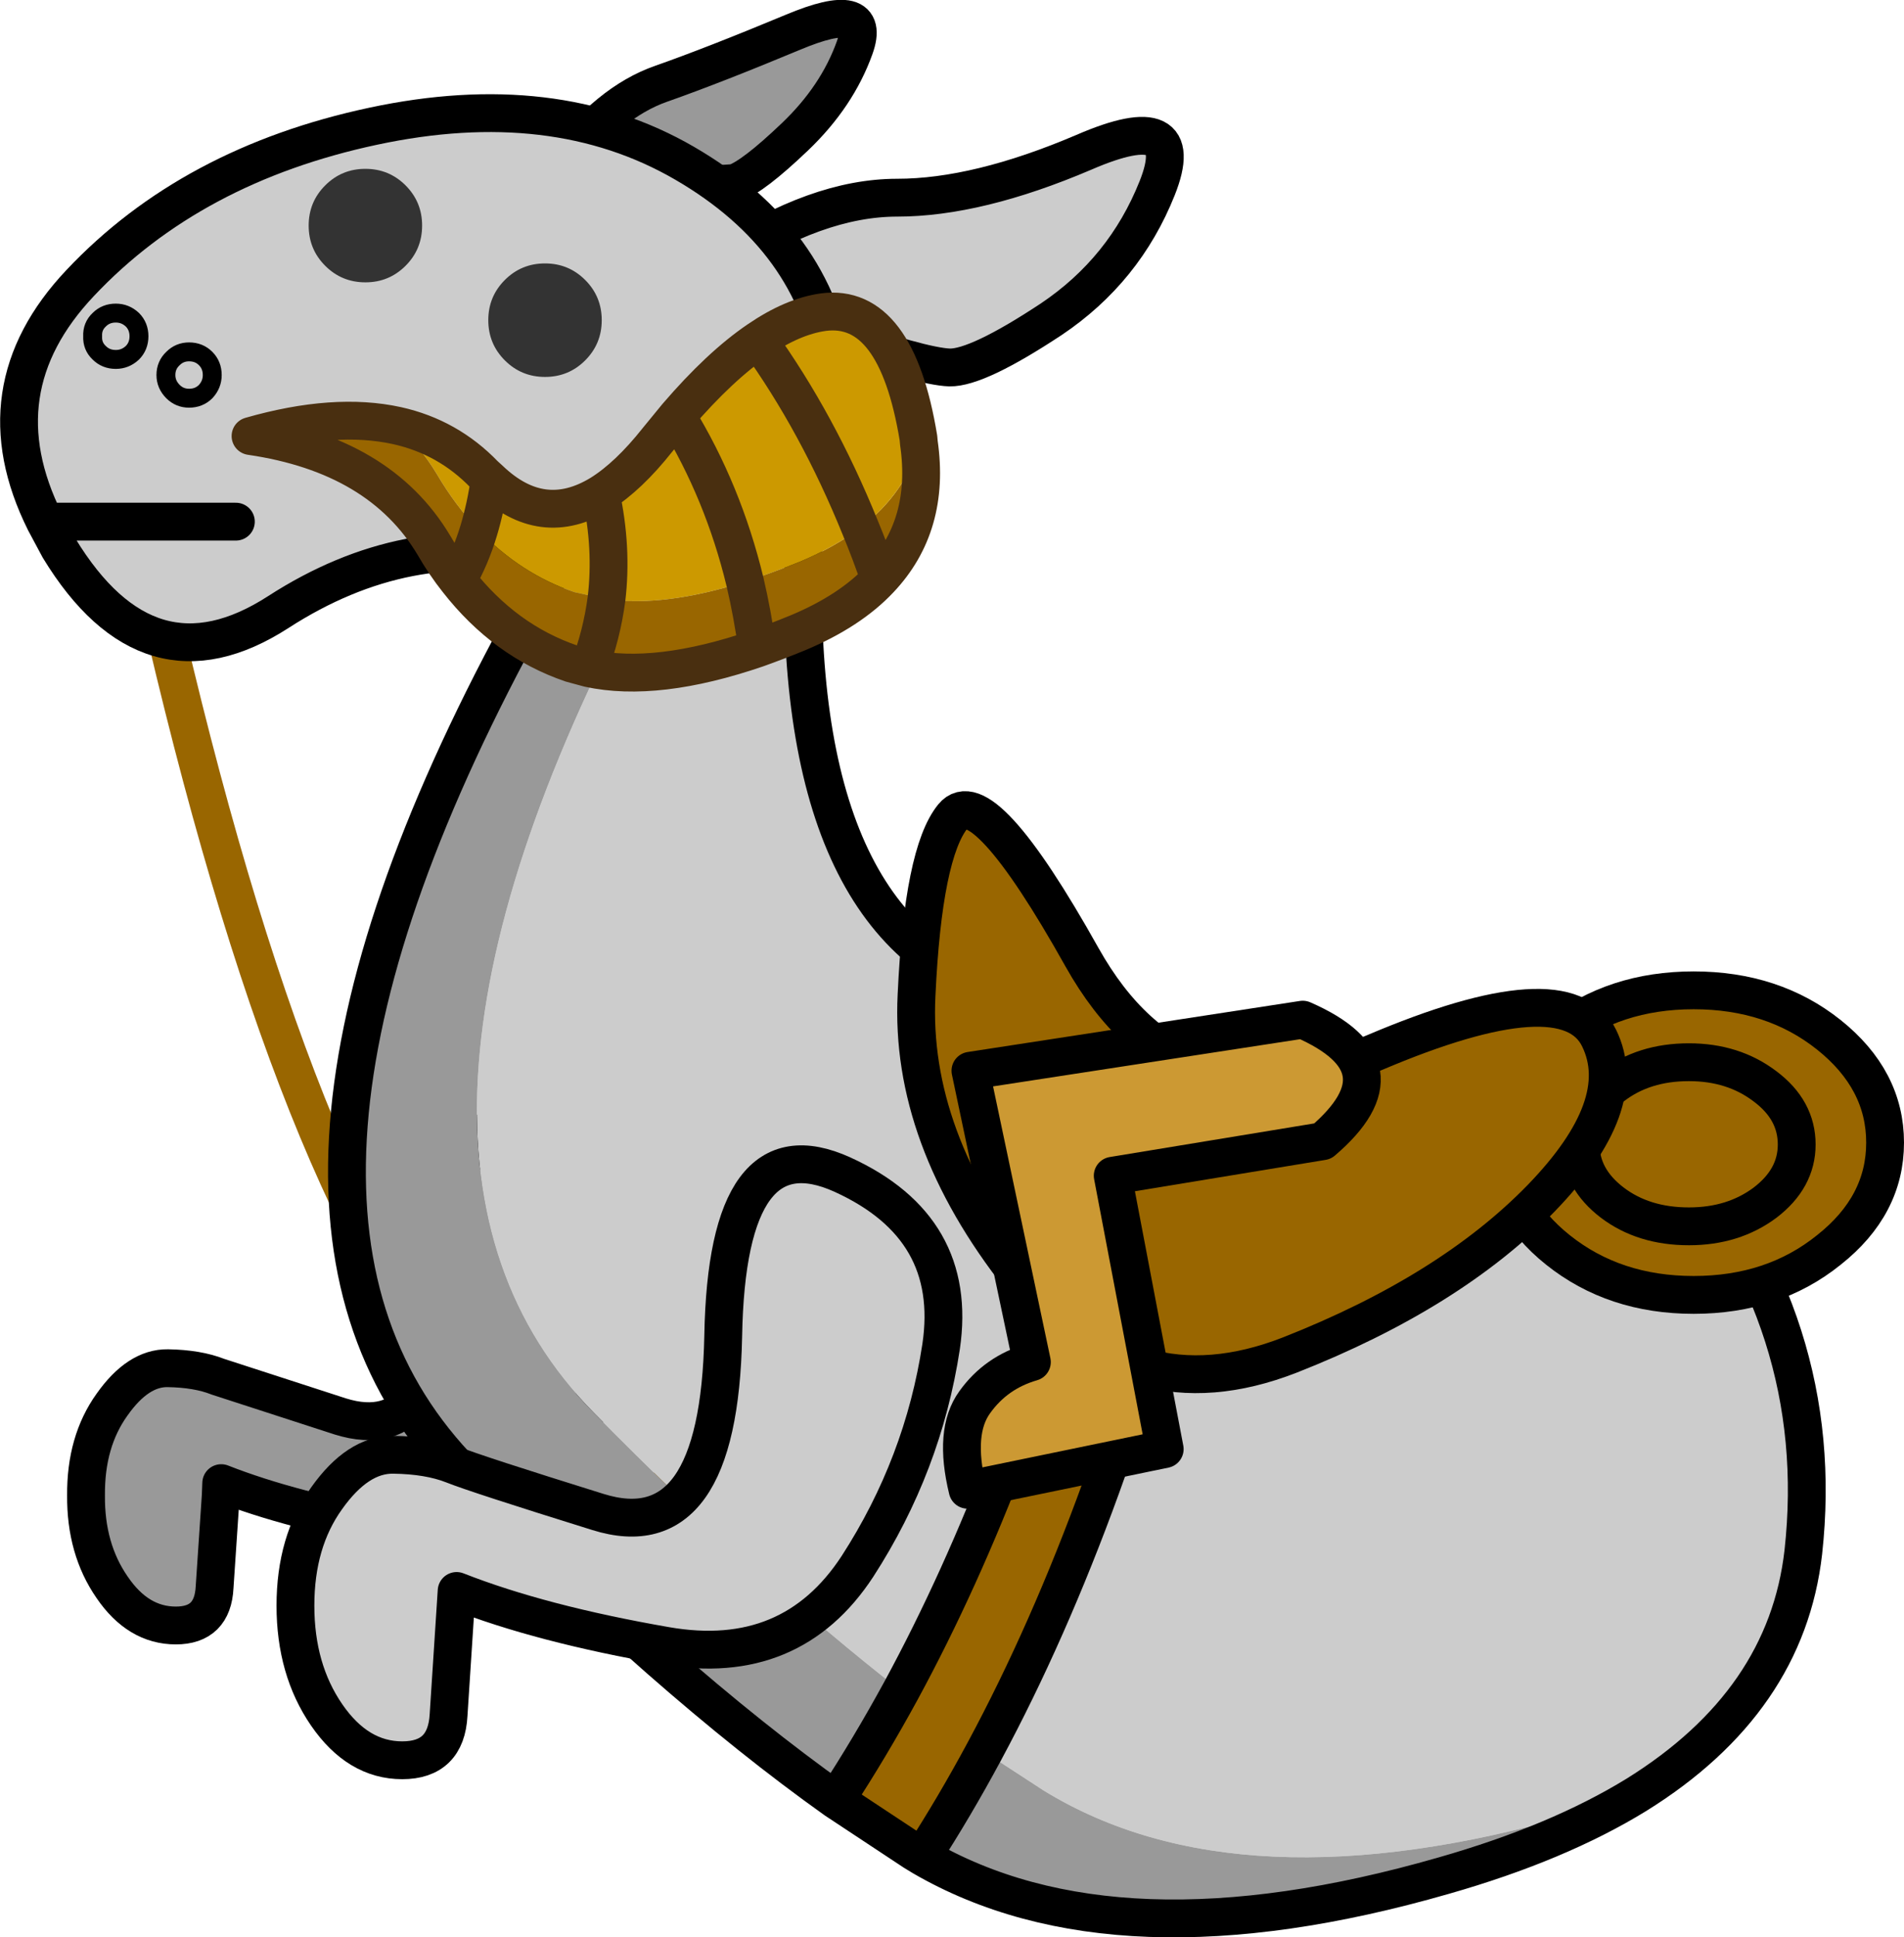
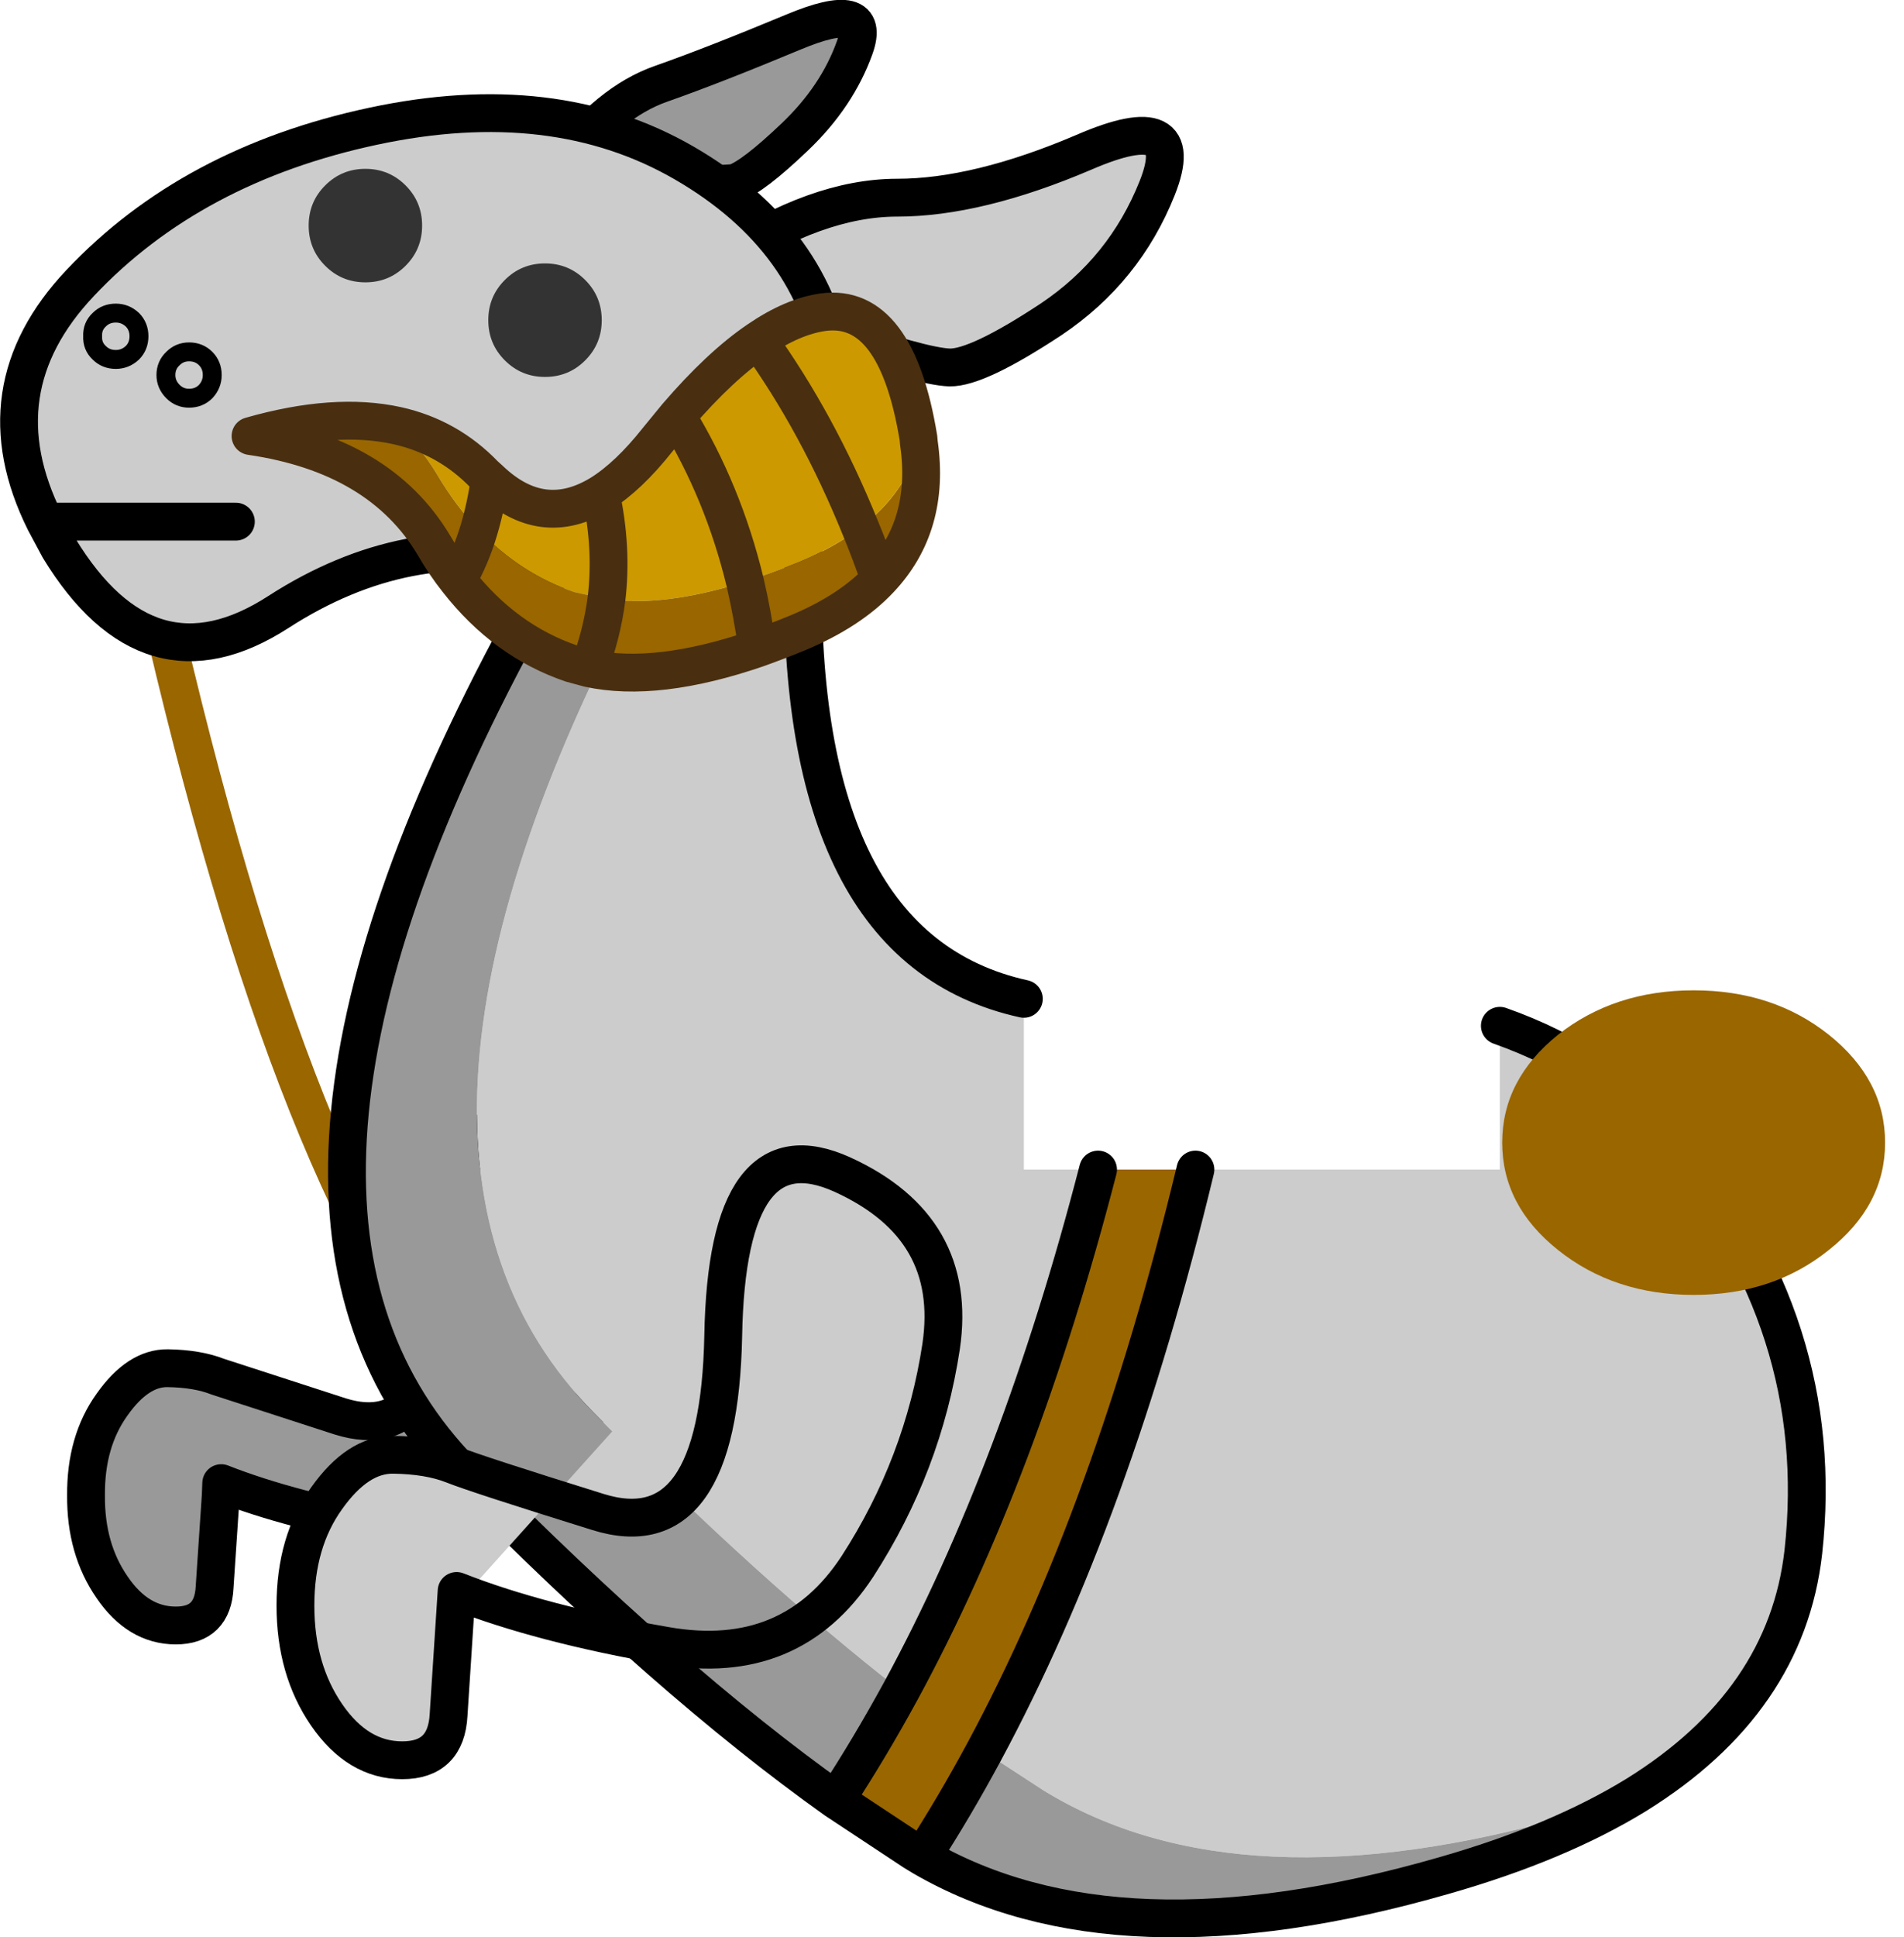
<svg xmlns="http://www.w3.org/2000/svg" height="204.8px" width="201.4px">
  <g transform="matrix(1.0, 0.0, 0.0, 1.0, 154.7, 108.85)">
    <path d="M-96.85 10.9 Q-86.55 15.6 -88.1 26.15 -89.7 36.7 -95.6 45.75 -101.5 54.8 -112.6 52.85 -123.8 50.9 -131.3 47.95 L-131.35 49.25 -132.0 58.95 Q-132.2 63.0 -136.1 63.0 -140.1 63.0 -142.85 58.95 -145.65 54.9 -145.6 49.25 -145.65 43.55 -142.85 39.65 -140.1 35.75 -136.95 35.8 -133.8 35.85 -131.65 36.7 L-118.7 40.9 Q-107.95 44.25 -107.55 25.25 -107.2 6.2 -96.85 10.9" fill="#999999" fill-rule="evenodd" stroke="none" />
    <path d="M-96.85 10.9 Q-86.55 15.6 -88.1 26.15 -89.7 36.7 -95.6 45.75 -101.5 54.8 -112.6 52.85 -123.8 50.9 -131.3 47.95 L-131.35 49.25 -132.0 58.95 Q-132.2 63.0 -136.1 63.0 -140.1 63.0 -142.85 58.95 -145.65 54.9 -145.6 49.25 -145.65 43.55 -142.85 39.65 -140.1 35.75 -136.95 35.8 -133.8 35.85 -131.65 36.7 L-118.7 40.9 Q-107.95 44.25 -107.55 25.25 -107.2 6.2 -96.85 10.9 Z" fill="none" stroke="#000000" stroke-linecap="round" stroke-linejoin="round" stroke-width="4.0" />
    <path d="M-139.05 -50.1 Q-109.7 83.0 -62.3 37.05" fill="none" stroke="#996600" stroke-linecap="round" stroke-linejoin="round" stroke-width="4.0" />
    <path d="M-72.55 -70.65 Q-69.5 -65.7 -69.75 -49.3 -70.5 -8.55 -46.4 -3.25 L-46.4 14.8 -38.55 14.8 Q-46.8 46.7 -59.4 69.9 -74.35 58.3 -91.9 40.5 -118.85 13.2 -87.0 -46.85 -78.65 -62.55 -72.55 -70.65 M-28.25 14.8 L3.95 14.8 3.95 -0.4 Q15.05 3.5 22.2 11.85 38.7 31.2 36.05 55.25 34.25 71.05 18.4 80.9 L11.75 83.0 Q-23.6 93.15 -44.3 80.45 L-50.6 76.35 Q-37.0 51.1 -28.25 14.8" fill="#cccccc" fill-rule="evenodd" stroke="none" />
    <path d="M18.4 80.9 Q10.1 86.0 -2.0 89.45 -36.6 99.4 -57.15 87.45 -53.75 82.2 -50.6 76.35 L-44.3 80.45 Q-23.6 93.15 11.75 83.0 L18.4 80.9 M-66.3 81.45 Q-83.95 68.9 -105.65 46.95 -132.6 19.65 -100.75 -40.4 -79.1 -81.2 -72.55 -70.65 -78.65 -62.55 -87.0 -46.85 -118.85 13.2 -91.9 40.5 -74.35 58.3 -59.4 69.9 -62.7 75.95 -66.3 81.45" fill="#999999" fill-rule="evenodd" stroke="none" />
    <path d="M-38.55 14.8 L-28.25 14.8 Q-37.0 51.1 -50.6 76.35 -53.75 82.2 -57.15 87.45 L-58.05 86.9 -66.3 81.45 Q-62.7 75.95 -59.4 69.9 -46.8 46.7 -38.55 14.8" fill="#996600" fill-rule="evenodd" stroke="none" />
    <path d="M-72.55 -70.65 Q-69.5 -65.7 -69.75 -49.3 -70.5 -8.55 -46.4 -3.25 M3.95 -0.4 Q15.05 3.5 22.2 11.85 38.7 31.2 36.05 55.25 34.25 71.05 18.4 80.9 10.1 86.0 -2.0 89.45 -36.6 99.4 -57.15 87.45 L-58.05 86.9 -66.3 81.45 Q-83.95 68.9 -105.65 46.95 -132.6 19.65 -100.75 -40.4 -79.1 -81.2 -72.55 -70.65 M-59.4 69.9 Q-46.8 46.7 -38.55 14.8 M-50.6 76.35 Q-53.75 82.2 -57.15 87.45 M-50.6 76.35 Q-37.0 51.1 -28.25 14.8 M-66.3 81.45 Q-62.7 75.95 -59.4 69.9" fill="none" stroke="#000000" stroke-linecap="round" stroke-linejoin="round" stroke-width="4.0" />
-     <path d="M-65.55 15.35 Q-53.3 20.95 -55.15 33.5 -57.05 46.0 -64.0 56.75 -71.0 67.45 -84.25 65.15 -97.5 62.85 -106.4 59.35 L-106.5 60.9 -107.25 72.45 Q-107.5 77.25 -112.15 77.25 -116.85 77.25 -120.15 72.45 -123.45 67.65 -123.45 60.9 -123.45 54.15 -120.15 49.55 -116.85 44.9 -113.1 44.95 -109.35 45.0 -106.8 46.0 -104.3 47.0 -91.45 51.0 -78.65 55.0 -78.2 32.4 -77.8 9.75 -65.55 15.35" fill="#cccccc" fill-rule="evenodd" stroke="none" />
+     <path d="M-65.55 15.35 L-106.5 60.9 -107.25 72.45 Q-107.5 77.25 -112.15 77.25 -116.85 77.25 -120.15 72.45 -123.45 67.65 -123.45 60.9 -123.45 54.15 -120.15 49.55 -116.85 44.9 -113.1 44.95 -109.35 45.0 -106.8 46.0 -104.3 47.0 -91.45 51.0 -78.65 55.0 -78.2 32.4 -77.8 9.75 -65.55 15.35" fill="#cccccc" fill-rule="evenodd" stroke="none" />
    <path d="M-65.55 15.35 Q-53.3 20.95 -55.15 33.5 -57.05 46.0 -64.0 56.75 -71.0 67.45 -84.25 65.15 -97.5 62.85 -106.4 59.35 L-106.5 60.9 -107.25 72.45 Q-107.5 77.25 -112.15 77.25 -116.85 77.25 -120.15 72.45 -123.45 67.65 -123.45 60.9 -123.45 54.15 -120.15 49.55 -116.85 44.9 -113.1 44.95 -109.35 45.0 -106.8 46.0 -104.3 47.0 -91.45 51.0 -78.65 55.0 -78.2 32.4 -77.8 9.75 -65.55 15.35 Z" fill="none" stroke="#000000" stroke-linecap="round" stroke-linejoin="round" stroke-width="4.0" />
    <path d="M-32.3 -88.95 Q-35.75 -80.3 -43.5 -75.1 -51.3 -69.95 -54.25 -70.0 -57.2 -70.1 -67.25 -73.6 -77.35 -77.1 -82.85 -75.85 -88.35 -74.65 -78.3 -81.3 -68.3 -87.95 -59.8 -87.95 -51.3 -87.95 -40.05 -92.75 -28.85 -97.6 -32.3 -88.95" fill="#cccccc" fill-rule="evenodd" stroke="none" />
    <path d="M-64.3 -103.8 Q-66.15 -98.65 -70.6 -94.4 -75.05 -90.15 -77.0 -89.5 L-86.35 -88.9 Q-93.75 -88.85 -97.05 -86.8 -100.4 -84.75 -95.35 -91.35 -90.35 -98.05 -84.75 -100.0 -79.2 -101.95 -70.8 -105.45 -62.45 -108.95 -64.3 -103.8" fill="#999999" fill-rule="evenodd" stroke="none" />
    <path d="M-64.3 -103.8 Q-66.15 -98.65 -70.6 -94.4 -75.05 -90.15 -77.0 -89.5 L-86.35 -88.9 Q-93.75 -88.85 -97.05 -86.8 -100.4 -84.75 -95.35 -91.35 -90.35 -98.05 -84.75 -100.0 -79.2 -101.95 -70.8 -105.45 -62.45 -108.95 -64.3 -103.8 M-32.3 -88.95 Q-35.75 -80.3 -43.5 -75.1 -51.3 -69.95 -54.25 -70.0 -57.2 -70.1 -67.25 -73.6 -77.35 -77.1 -82.85 -75.85 -88.35 -74.65 -78.3 -81.3 -68.3 -87.95 -59.8 -87.95 -51.3 -87.95 -40.05 -92.75 -28.85 -97.6 -32.3 -88.95" fill="none" stroke="#000000" stroke-linecap="round" stroke-linejoin="round" stroke-width="4.0" />
    <path d="M-82.3 -91.6 Q-68.5 -83.6 -66.4 -69.65 -64.35 -55.75 -73.55 -51.0 -82.75 -46.3 -97.15 -49.6 -111.6 -52.95 -125.25 -44.15 -138.95 -35.3 -148.45 -50.9 L-149.95 -53.7 Q-156.9 -67.65 -146.2 -78.95 -134.45 -91.4 -115.25 -95.5 -96.1 -99.6 -82.3 -91.6 M-129.75 -53.7 L-149.95 -53.7 -129.75 -53.7" fill="#cccccc" fill-rule="evenodd" stroke="none" />
    <path d="M-82.3 -91.6 Q-68.5 -83.6 -66.4 -69.65 -64.35 -55.75 -73.55 -51.0 -82.75 -46.3 -97.15 -49.6 -111.6 -52.95 -125.25 -44.15 -138.95 -35.3 -148.45 -50.9 L-149.95 -53.7 Q-156.9 -67.65 -146.2 -78.95 -134.45 -91.4 -115.25 -95.5 -96.1 -99.6 -82.3 -91.6 M-149.95 -53.7 L-129.75 -53.7" fill="none" stroke="#000000" stroke-linecap="round" stroke-linejoin="round" stroke-width="4.0" />
    <path d="M-57.5 -62.0 Q-56.25 -53.3 -61.65 -47.6 -64.8 -44.25 -70.3 -41.95 -72.5 -41.05 -74.6 -40.3 -85.25 -36.65 -92.4 -38.2 L-94.25 -38.7 Q-101.3 -41.1 -106.3 -47.5 -107.65 -49.2 -108.8 -51.2 -114.5 -60.75 -128.2 -62.75 -119.3 -65.3 -112.7 -63.85 -110.25 -61.65 -108.5 -58.75 -106.5 -55.35 -104.05 -52.8 -99.65 -48.2 -93.95 -46.25 L-90.55 -45.5 Q-91.05 -41.75 -92.4 -38.2 -91.05 -41.75 -90.55 -45.5 -84.4 -44.65 -75.9 -47.35 -73.1 -48.25 -70.0 -49.5 -66.35 -51.05 -63.7 -53.05 -58.85 -56.75 -57.5 -62.0 M-104.05 -52.8 Q-104.9 -49.95 -106.3 -47.5 -104.9 -49.95 -104.05 -52.8 M-61.65 -47.6 Q-62.6 -50.4 -63.7 -53.05 -62.6 -50.4 -61.65 -47.6 M-74.6 -40.3 Q-75.1 -43.95 -75.9 -47.35 -75.1 -43.95 -74.6 -40.3" fill="#996600" fill-rule="evenodd" stroke="none" />
    <path d="M-112.7 -63.85 Q-107.3 -62.65 -103.45 -58.65 L-102.9 -58.15 Q-97.35 -52.85 -91.15 -56.65 -88.2 -58.5 -85.15 -62.35 L-83.1 -64.85 Q-78.55 -70.15 -74.5 -72.9 -70.85 -75.4 -67.6 -75.85 -59.9 -76.85 -57.55 -62.55 L-57.5 -62.0 Q-58.85 -56.75 -63.7 -53.05 -66.35 -51.05 -70.0 -49.5 -73.1 -48.25 -75.9 -47.35 -78.2 -56.85 -83.1 -64.85 -78.2 -56.85 -75.9 -47.35 -84.4 -44.65 -90.55 -45.5 L-93.95 -46.25 Q-99.65 -48.2 -104.05 -52.8 -106.5 -55.35 -108.5 -58.75 -110.25 -61.65 -112.7 -63.85 M-102.9 -58.15 Q-103.3 -55.3 -104.05 -52.8 -103.3 -55.3 -102.9 -58.15 M-91.15 -56.65 Q-89.9 -50.9 -90.55 -45.5 -89.9 -50.9 -91.15 -56.65 M-63.7 -53.05 Q-68.2 -64.15 -74.5 -72.9 -68.2 -64.15 -63.7 -53.05" fill="#cc9900" fill-rule="evenodd" stroke="none" />
    <path d="M-92.8 -79.25 Q-91.05 -77.5 -91.05 -75.0 -91.05 -72.5 -92.8 -70.75 -94.55 -69.0 -97.05 -69.0 -99.55 -69.0 -101.3 -70.75 -103.05 -72.5 -103.05 -75.0 -103.05 -77.5 -101.3 -79.25 -99.55 -81.0 -97.05 -81.0 -94.55 -81.0 -92.8 -79.25 M-111.8 -80.75 Q-113.55 -79.0 -116.05 -79.0 -118.55 -79.0 -120.3 -80.75 -122.05 -82.5 -122.05 -85.0 -122.05 -87.5 -120.3 -89.25 -118.55 -91.0 -116.05 -91.0 -113.55 -91.0 -111.8 -89.25 -110.05 -87.5 -110.05 -85.0 -110.05 -82.5 -111.8 -80.75" fill="#333333" fill-rule="evenodd" stroke="none" />
    <path d="M-112.7 -63.85 Q-107.3 -62.65 -103.45 -58.65 L-102.9 -58.15 Q-97.35 -52.85 -91.15 -56.65 -88.2 -58.5 -85.15 -62.35 L-83.1 -64.85 Q-78.55 -70.15 -74.5 -72.9 -70.85 -75.4 -67.6 -75.85 -59.9 -76.85 -57.55 -62.55 L-57.5 -62.0 Q-56.25 -53.3 -61.65 -47.6 -64.8 -44.25 -70.3 -41.95 -72.5 -41.05 -74.6 -40.3 -85.25 -36.65 -92.4 -38.2 L-94.25 -38.7 Q-101.3 -41.1 -106.3 -47.5 -107.65 -49.2 -108.8 -51.2 -114.5 -60.75 -128.2 -62.75 -119.3 -65.3 -112.7 -63.85 M-104.05 -52.8 Q-103.3 -55.3 -102.9 -58.15 M-90.55 -45.5 Q-91.05 -41.75 -92.4 -38.2 M-90.55 -45.5 Q-89.9 -50.9 -91.15 -56.65 M-106.3 -47.5 Q-104.9 -49.95 -104.05 -52.8 M-74.5 -72.9 Q-68.2 -64.15 -63.7 -53.05 -62.6 -50.4 -61.65 -47.6 M-75.9 -47.35 Q-75.1 -43.95 -74.6 -40.3 M-83.1 -64.85 Q-78.2 -56.85 -75.9 -47.35" fill="none" stroke="#492f10" stroke-linecap="round" stroke-linejoin="round" stroke-width="4.0" />
    <path d="M-142.45 -75.75 Q-141.45 -75.75 -140.7 -75.05 -140.0 -74.35 -140.0 -73.3 -140.0 -72.25 -140.7 -71.55 -141.45 -70.85 -142.45 -70.85 -143.5 -70.85 -144.2 -71.55 -144.95 -72.25 -144.9 -73.3 -144.95 -74.35 -144.2 -75.05 -143.5 -75.75 -142.45 -75.75 M-132.95 -70.95 Q-132.25 -70.25 -132.25 -69.2 -132.25 -68.2 -132.95 -67.45 -133.65 -66.75 -134.7 -66.75 -135.7 -66.75 -136.4 -67.45 -137.15 -68.2 -137.15 -69.2 -137.15 -70.25 -136.4 -70.95 -135.7 -71.65 -134.7 -71.65 -133.65 -71.65 -132.95 -70.95" fill="none" stroke="#000000" stroke-linecap="round" stroke-linejoin="round" stroke-width="2.0" />
    <path d="M32.0 18.3 Q35.35 15.75 35.35 12.15 35.35 8.5 32.0 6.0 28.65 3.45 23.95 3.45 19.15 3.45 15.85 6.0 12.5 8.5 12.5 12.15 12.5 15.75 15.85 18.3 19.15 20.8 23.95 20.8 28.65 20.8 32.0 18.3 28.65 20.8 23.95 20.8 19.15 20.8 15.85 18.3 12.5 15.75 12.5 12.15 12.5 8.5 15.85 6.0 19.15 3.45 23.95 3.45 28.65 3.45 32.0 6.0 35.35 8.5 35.35 12.15 35.35 15.75 32.0 18.3 M10.1 0.55 Q16.05 -4.15 24.45 -4.15 32.85 -4.15 38.75 0.55 44.7 5.3 44.7 11.95 44.7 18.6 38.75 23.3 32.85 28.05 24.45 28.05 16.05 28.05 10.1 23.3 4.2 18.6 4.2 11.95 4.2 5.3 10.1 0.55" fill="#996600" fill-rule="evenodd" stroke="none" />
-     <path d="M32.0 18.3 Q28.65 20.8 23.95 20.8 19.15 20.8 15.85 18.3 12.5 15.75 12.5 12.15 12.5 8.5 15.85 6.0 19.15 3.45 23.95 3.45 28.65 3.45 32.0 6.0 35.35 8.5 35.35 12.15 35.35 15.75 32.0 18.3 M10.1 0.55 Q16.05 -4.15 24.45 -4.15 32.85 -4.15 38.75 0.55 44.7 5.3 44.7 11.95 44.7 18.6 38.75 23.3 32.85 28.05 24.45 28.05 16.05 28.05 10.1 23.3 4.2 18.6 4.2 11.95 4.2 5.3 10.1 0.55" fill="none" stroke="#000000" stroke-linecap="round" stroke-linejoin="round" stroke-width="4.0" />
-     <path d="M-57.75 -3.65 Q-57.05 -18.7 -53.9 -22.55 -50.75 -26.4 -40.25 -7.65 -29.75 11.05 -9.35 2.45 11.0 -6.2 14.45 0.9 17.9 7.95 8.3 17.85 -1.35 27.75 -18.25 34.4 -35.15 41.0 -46.8 26.2 -58.5 11.35 -57.75 -3.65" fill="#996600" fill-rule="evenodd" stroke="none" />
-     <path d="M-57.75 -3.65 Q-58.5 11.35 -46.8 26.2 -35.15 41.0 -18.25 34.4 -1.35 27.75 8.3 17.85 17.9 7.95 14.45 0.9 11.0 -6.2 -9.35 2.45 -29.75 11.05 -40.25 -7.65 -50.75 -26.4 -53.9 -22.55 -57.05 -18.7 -57.75 -3.65 Z" fill="none" stroke="#000000" stroke-linecap="round" stroke-linejoin="round" stroke-width="4.0" />
-     <path d="M-37.0 15.45 L-31.5 44.35 -52.35 48.65 Q-53.85 42.5 -51.6 39.4 -49.35 36.25 -45.55 35.15 L-52.05 4.35 -16.9 -1.05 Q-5.55 3.9 -14.8 11.8 L-37.0 15.45" fill="#cc9933" fill-rule="evenodd" stroke="none" />
-     <path d="M-37.0 15.45 L-14.8 11.8 Q-5.55 3.9 -16.9 -1.05 L-52.05 4.35 -45.55 35.15 Q-49.35 36.25 -51.6 39.4 -53.85 42.5 -52.35 48.65 L-31.5 44.35 -37.0 15.45 Z" fill="none" stroke="#000000" stroke-linecap="round" stroke-linejoin="round" stroke-width="4.0" />
  </g>
</svg>